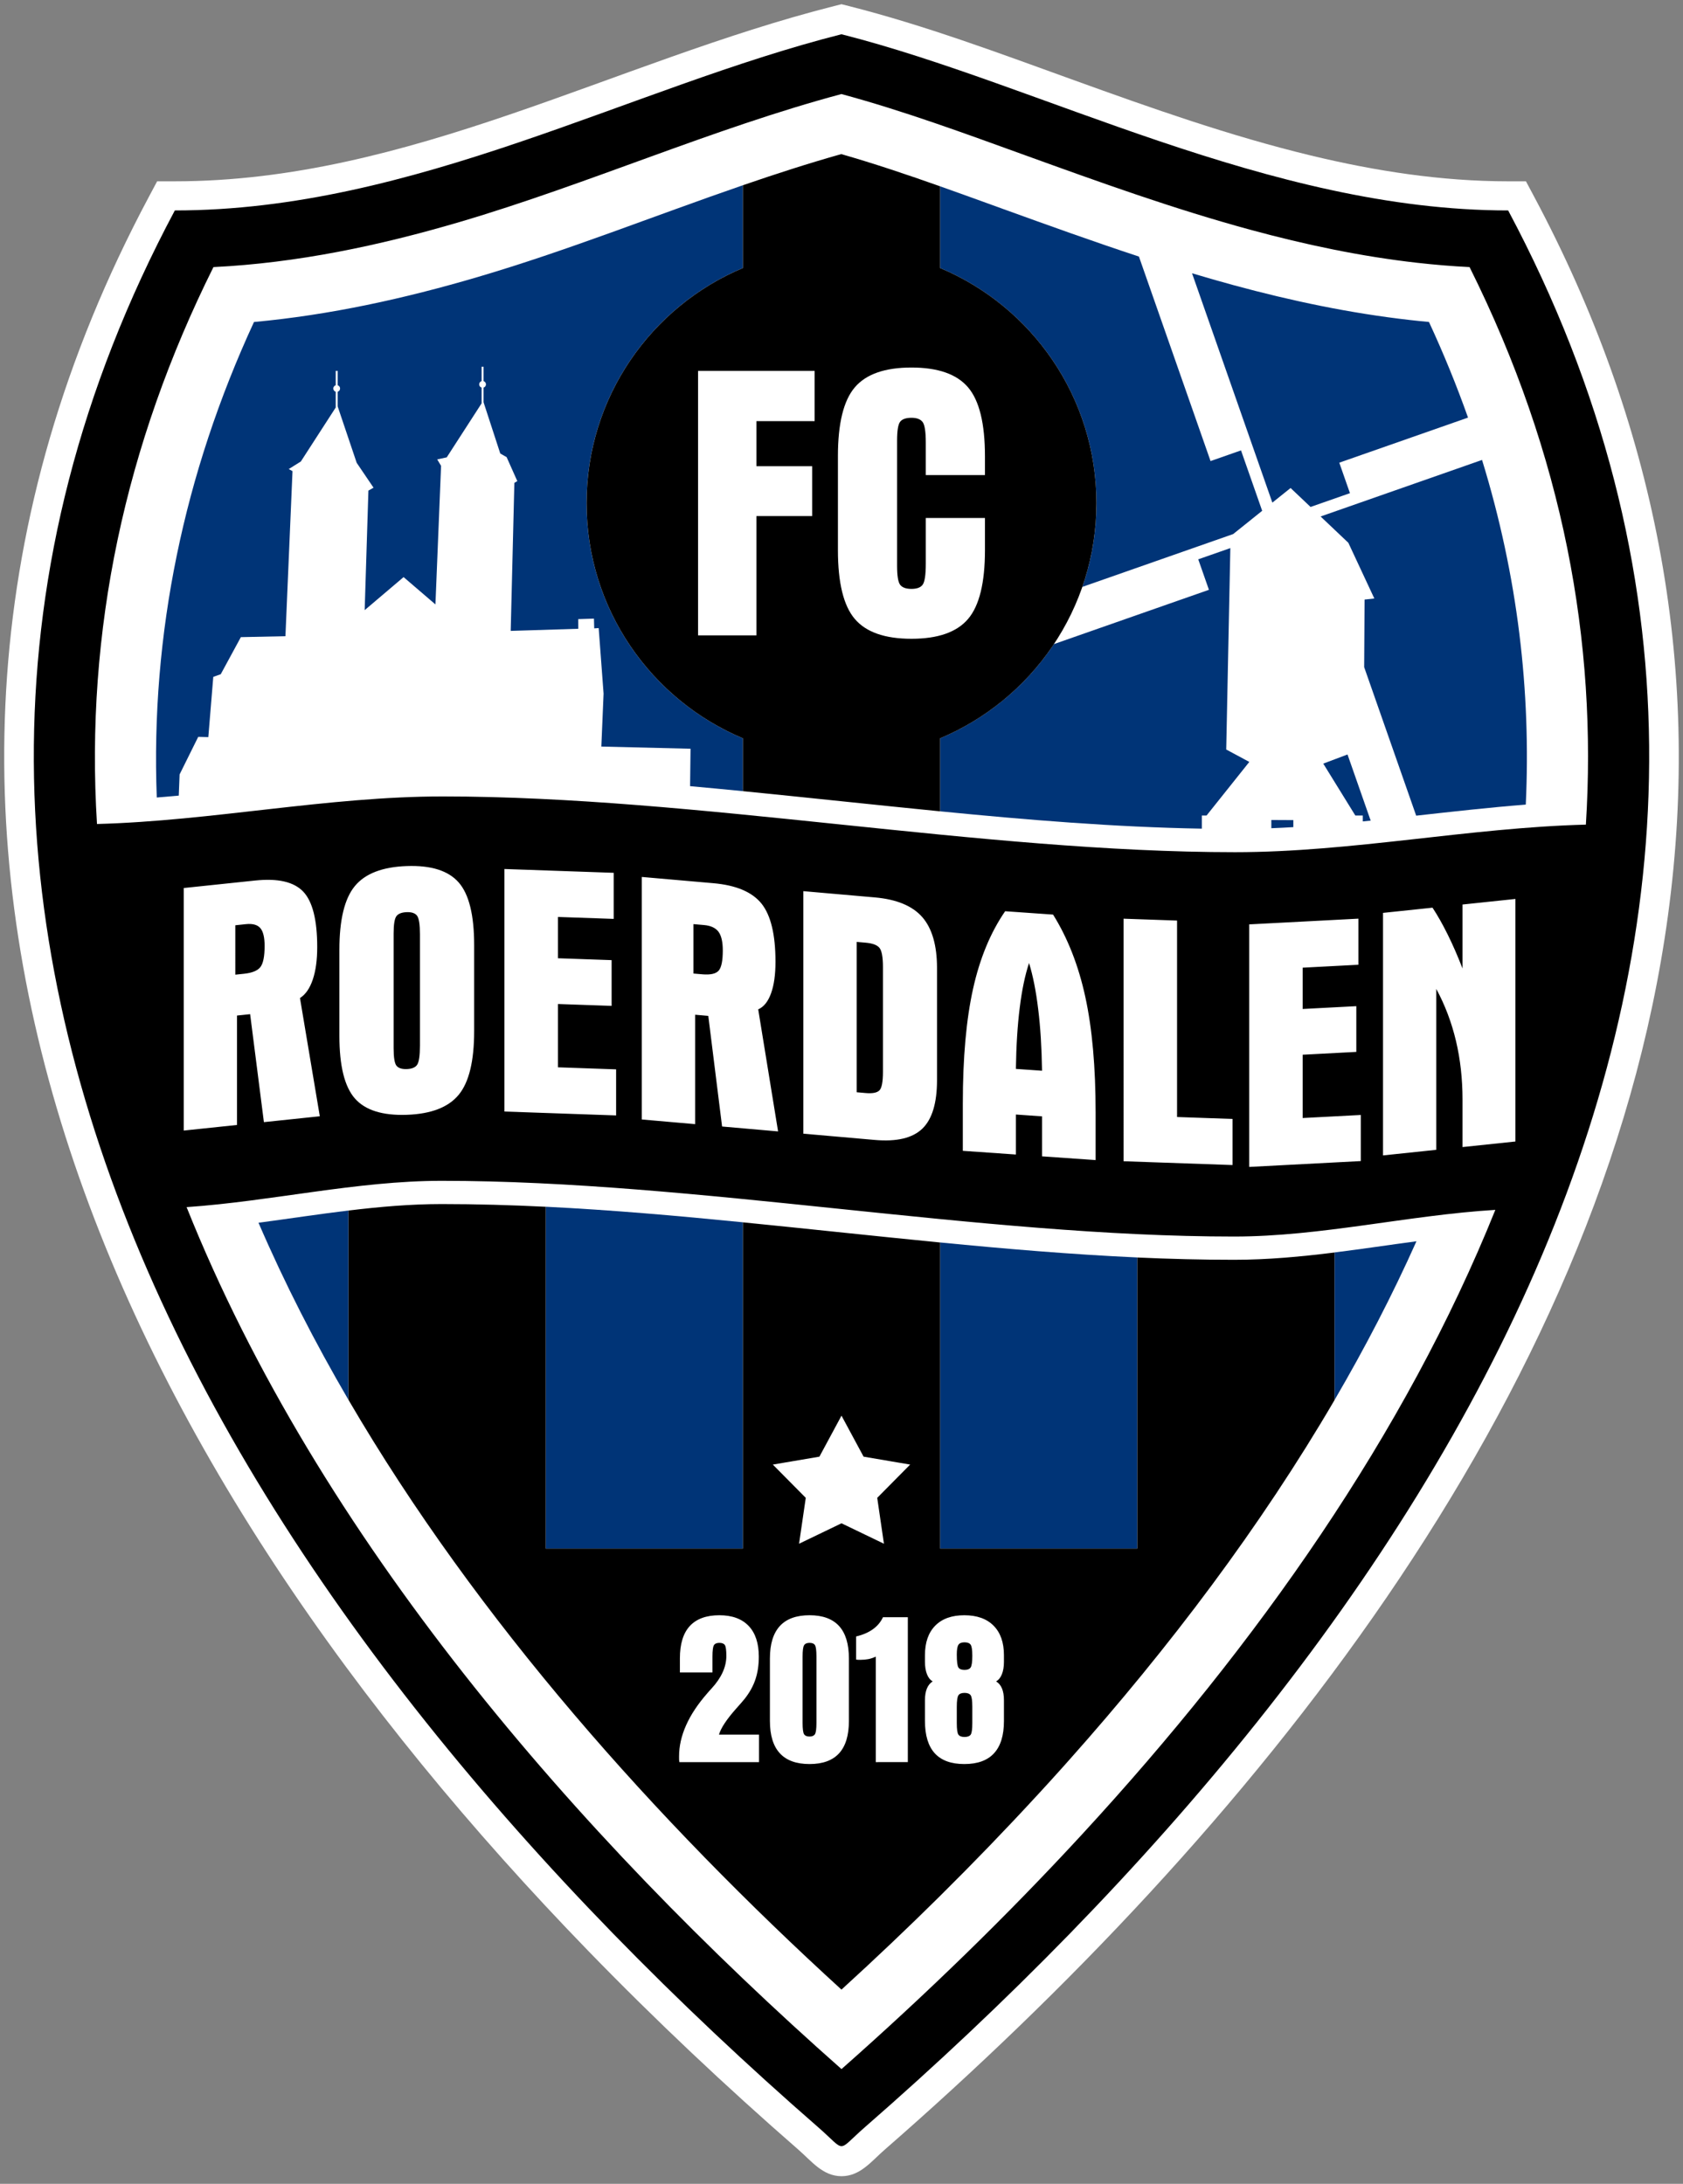
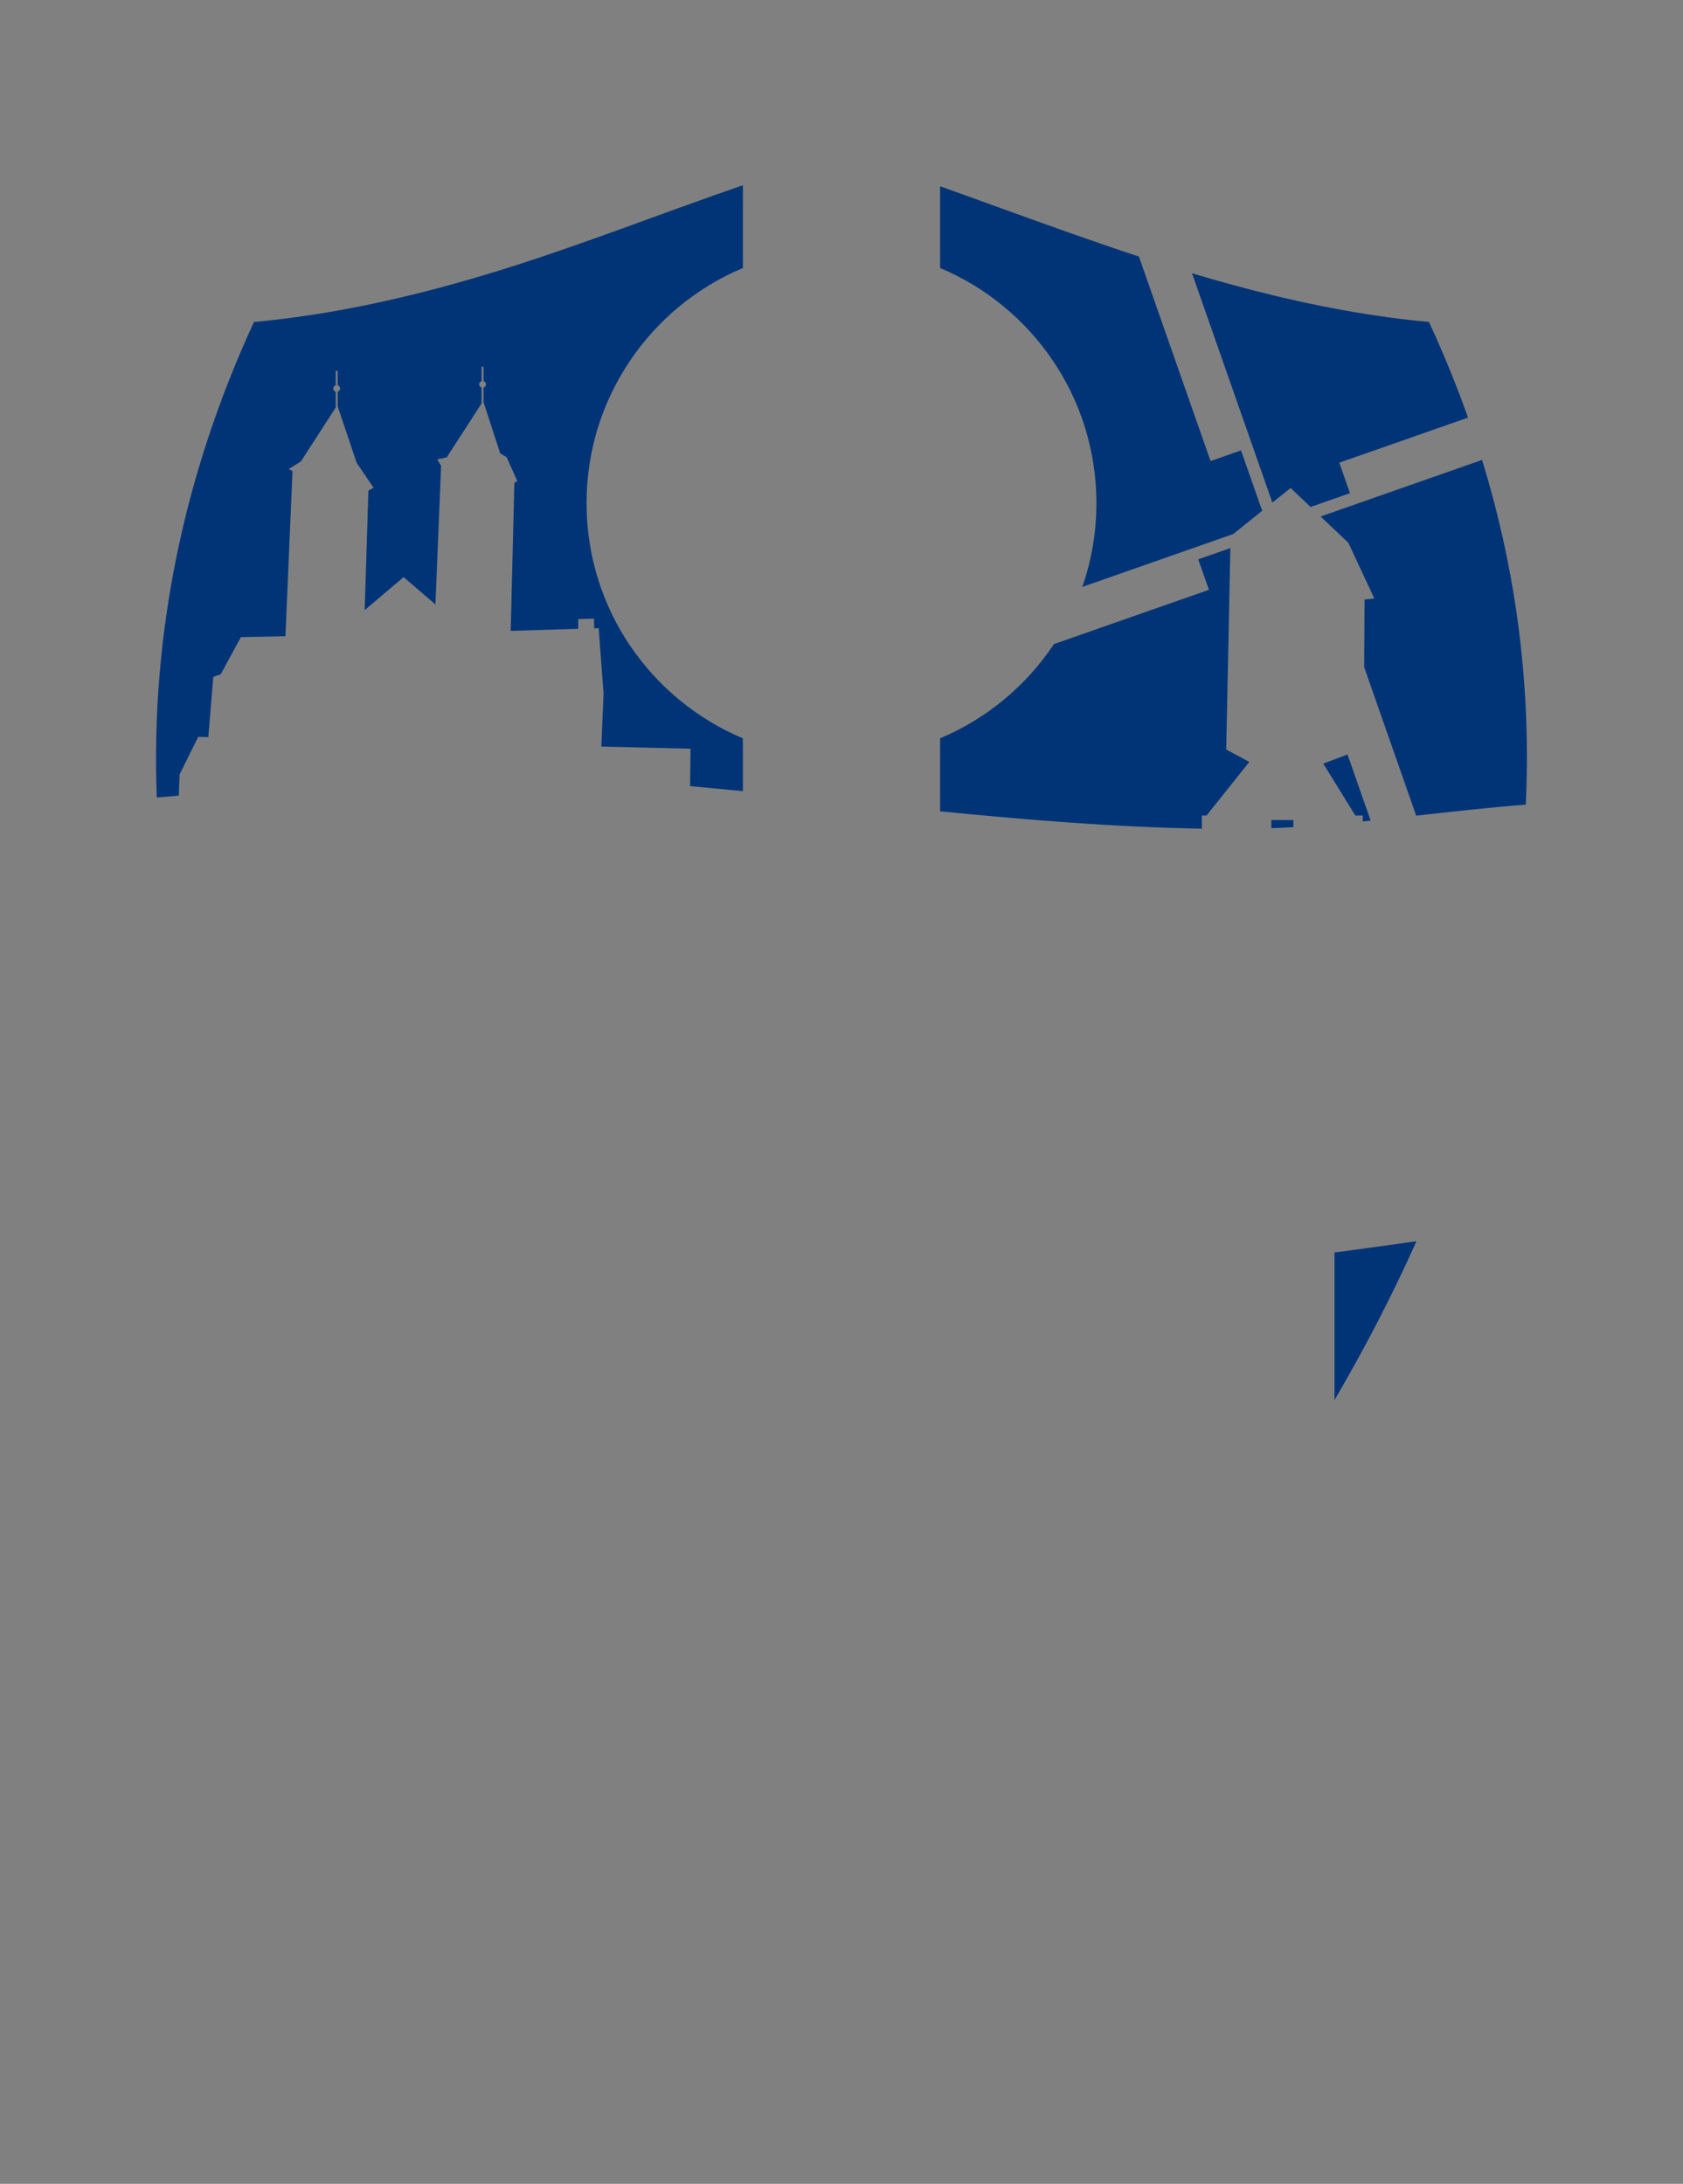
<svg xmlns="http://www.w3.org/2000/svg" height="519px" id="Laag_1" viewBox="0 0 400 519" width="400px" x="0px" y="0px">
  <rect x="0" y="0" width="400" height="519" fill="#808080" stroke="none" />
  <g>
-     <path clip-rule="evenodd" d="M189.842,510.961c-17.317-15.094-34.064-30.865-50.061-47.352  C29.397,349.846-46.352,200.057,35.361,46.815l1.984-3.725h4.221c55.521,0,104.236-28.364,156.707-41.655L200,1l1.726,0.435  c18.125,4.591,35.914,11.261,53.487,17.607c18.513,6.687,37.139,13.276,56.294,17.903c15.377,3.714,31.099,6.146,46.95,6.146h4.218  l1.987,3.725c28.473,53.4,39.933,110.668,31.764,170.768c-15.731,115.77-100.597,218.722-186.249,293.378  c-3.033,2.643-5.729,6.225-10.167,6.225C195.573,517.185,192.874,513.604,189.842,510.961L189.842,510.961z" fill="#FFFFFF" fill-rule="evenodd" />
-     <path clip-rule="evenodd" d="M61.438,290.592c6.181,14.334,13.374,28.387,21.388,42.105  v-45.012C75.693,288.551,68.575,289.641,61.438,290.592L61.438,290.592z" fill="#003477" fill-rule="evenodd" />
-     <path clip-rule="evenodd" d="M129.696,286.787v81.238h46.869v-77.539  C160.979,288.938,145.33,287.555,129.696,286.787L129.696,286.787z" fill="#003477" fill-rule="evenodd" />
-     <path clip-rule="evenodd" d="M270.305,368.025v-69.182  c-15.635-0.713-31.281-2.043-46.871-3.566v72.748H270.305L270.305,368.025z" fill="#003477" fill-rule="evenodd" />
    <path clip-rule="evenodd" d="M317.174,332.734c7.227-12.361,13.757-24.947,19.477-37.74  c-6.489,0.867-12.971,1.848-19.477,2.658V332.734L317.174,332.734z" fill="#003477" fill-rule="evenodd" />
    <path clip-rule="evenodd" d="M362.633,191.219c1.258-26.902-1.889-54.281-10.393-81.912  l-38.369,13.438l6.591,6.251l6.176,13.239l-2.318,0.254l-0.098,16.06l12.363,35.3C345.268,192.883,353.938,191.904,362.633,191.219  L362.633,191.219z M348.907,99.245c-2.679-7.56-5.767-15.137-9.282-22.726c-1.528-0.14-3.05-0.297-4.569-0.471  c-14.166-1.604-28.122-4.541-41.826-8.264c-3.32-0.904-6.629-1.852-9.918-2.84l19.091,54.509l4.332-3.474l4.749,4.503l9.36-3.278  l-2.535-7.243L348.907,99.245L348.907,99.245z M270.689,60.972c-10.835-3.564-21.559-7.43-32.281-11.305  c-4.98-1.802-9.966-3.62-14.974-5.391v19.417c21.824,9.162,37.152,30.732,37.152,55.883c0,6.975-1.183,13.671-3.35,19.907  l35.857-12.56l0,0l6.89-5.527l-5.03-14.356l-7.24,2.537L270.689,60.972L270.689,60.972z M255.195,144.587l-0.29,0.63  C255.005,145.006,255.099,144.799,255.195,144.587L255.195,144.587z M254.276,146.522l-0.321,0.634  C254.063,146.946,254.168,146.733,254.276,146.522L254.276,146.522z M252.121,150.474l-0.365,0.61  C251.879,150.88,252.001,150.677,252.121,150.474L252.121,150.474z M250.487,153.075c-6.575,9.89-15.977,17.737-27.054,22.387  v17.355c20.691,2.039,41.488,3.758,62.216,4.119v-3.119h1.11l10.165-12.742l-5.487-2.949l0.978-47.868l-7.626,2.67l2.539,7.243  L250.487,153.075L250.487,153.075z M302.16,196.831c1.744-0.067,3.487-0.155,5.228-0.257v-1.67l-5.228-0.027V196.831  L302.16,196.831z M323.898,195.216l1.87-0.19l-5.503-15.72l-3.025,1.14l-2.739,1.03l7.624,12.341h1.773V195.216L323.898,195.216z   M176.565,44.023c-21.025,7.239-41.708,15.54-63.08,21.829c-17.356,5.107-35.053,9.011-53.121,10.673  c-16.65,36.037-24.577,74.154-23.104,113.007c1.742-0.138,3.484-0.29,5.228-0.449l0.199-5.038l4.424-8.926l2.401,0.059l1.179-14.31  l1.774-0.633l4.782-8.815l10.594-0.223l1.679-39.227l-0.893-0.495l2.877-1.797l8.289-12.832v-3.746  c-0.332-0.098-0.578-0.407-0.578-0.771c0-0.365,0.246-0.674,0.578-0.773v-3.411h0.459v3.411c0.334,0.1,0.575,0.409,0.575,0.773  c0,0.364-0.241,0.673-0.575,0.771v3.474l4.523,13.415l4.004,5.911l-1.218,0.697l-0.886,28.409l9.249-7.854l7.569,6.493l1.34-32.937  l-0.918-1.528l2.264-0.485l8.287-12.83v-3.746c-0.332-0.098-0.576-0.407-0.576-0.771c0-0.364,0.244-0.673,0.576-0.774v-3.411h0.463  v3.411c0.332,0.1,0.573,0.409,0.573,0.774c0,0.365-0.241,0.674-0.573,0.771v3.474l3.971,12.182l1.516,0.873l2.539,5.696  l-0.703,0.407l-0.868,35.185l16.053-0.503l-0.012-2.293l3.744-0.121l0.063,2.322l1.06-0.075l1.163,15.581l-0.531,12.58l21.2,0.515  l-0.108,8.895c4.184,0.376,8.366,0.777,12.546,1.188v-12.56c-21.824-9.164-37.152-30.734-37.152-55.888  c0-25.151,15.328-46.721,37.152-55.883V44.023L176.565,44.023z" fill="#003477" fill-rule="evenodd" />
-     <path clip-rule="evenodd" d="M194.452,505.549C60.589,388.859-49.875,221.477,41.554,50.012  c56.9,0,108.04-29.106,158.437-41.873c47.162,11.947,101.545,41.873,158.454,41.873c91.429,171.465-19.033,338.847-152.896,455.537  C198.673,511.541,201.326,511.541,194.452,505.549L194.452,505.549z M165.908,150.994v-62.85h27.706v11.945h-13.832v10.702h13.249  v11.853h-13.249v28.35H165.908L165.908,150.994z M199.149,108.416c0-7.759,1.333-13.204,4.001-16.346  c2.669-3.146,7.146-4.725,13.48-4.725c6.316,0,10.794,1.58,13.462,4.725c2.667,3.142,4.002,8.586,4.002,16.346v4.491h-14.061  v-7.729c0-2.545-0.244-4.168-0.734-4.859c-0.508-0.691-1.396-1.029-2.669-1.029c-1.322,0-2.226,0.323-2.7,0.952  c-0.476,0.627-0.72,2.115-0.72,4.493v1.839v27.861c0,2.393,0.244,3.909,0.735,4.554c0.505,0.645,1.395,0.965,2.685,0.965  c1.302,0,2.206-0.338,2.68-1.027c0.479-0.689,0.724-2.345,0.724-4.952v-1.395v-9.477h14.061v7.635  c0,7.759-1.335,13.204-4.002,16.346c-2.668,3.145-7.146,4.723-13.462,4.723c-6.333,0-10.811-1.578-13.48-4.723  c-2.668-3.142-4.001-8.587-4.001-16.346V108.416L199.149,108.416z M199.993,472.844c7.972-7.272,15.793-14.691,23.44-22.264v-0.002  v-0.002c7.802-7.725,15.423-15.611,22.841-23.664l0.561-0.605l0.138-0.152l0.14-0.15l0.14-0.15l0.138-0.15l0.969-1.062l0.139-0.152  l0.141-0.15l0.138-0.154l0.138-0.152l0.141-0.15l0.139-0.152c1.015-1.113,2.021-2.232,3.029-3.351l0.14-0.154  c0.913-1.02,1.824-2.041,2.731-3.064c-0.362,0.408-0.727,0.818-1.092,1.227c23.968-26.906,45.61-55.6,63.173-85.656v-35.074  c-7.922,0.99-15.869,1.734-23.89,1.734c-7.654,0-15.315-0.197-22.979-0.545v69.182h-46.871v-72.748  c-8.156-0.799-16.304-1.648-24.426-2.49c-7.46-0.773-14.942-1.559-22.443-2.301v77.539h-46.869v-81.238  c-8.247-0.406-16.489-0.643-24.716-0.643c-7.418,0-14.792,0.65-22.155,1.541v45.002  C113.463,385.154,156.075,432.783,199.993,472.844L199.993,472.844z M150.218,288.109c-0.977-0.076-1.954-0.15-2.93-0.223  C148.264,287.961,149.241,288.033,150.218,288.109L150.218,288.109z M200,336.441l5.248,9.742l11.067,1.883l-7.824,7.906  l1.593,10.904L200,362.02l-10.087,4.858l1.594-10.904l-7.826-7.906l11.069-1.883L200,336.441L200,336.441z M161.591,397.471v-3.348  c0-3.414,0.783-5.978,2.351-7.685c1.57-1.705,3.912-2.566,7.026-2.566c3.037,0,5.355,0.852,6.967,2.541  c1.605,1.689,2.411,4.127,2.411,7.309c0,2-0.267,3.793-0.806,5.396c-0.534,1.594-1.382,3.123-2.531,4.582  c-0.457,0.565-1.142,1.361-2.067,2.385c-2.257,2.549-3.612,4.6-4.066,6.158h9.52v6.537h-18.923  c-0.034-0.17-0.062-0.352-0.071-0.539c-0.006-0.188-0.006-0.471-0.006-0.84c0-2.43,0.557-4.891,1.672-7.387  c1.107-2.498,2.789-5.027,5.035-7.594c0.233-0.281,0.574-0.67,1.031-1.158c2.332-2.547,3.499-5.111,3.499-7.713  c0-1.371-0.122-2.238-0.352-2.59c-0.242-0.352-0.677-0.524-1.312-0.524c-0.618,0-1.047,0.18-1.286,0.549  c-0.232,0.371-0.353,1.27-0.353,2.695v3.791H161.591L161.591,397.471z M201.759,394.133v14.869c0,3.422-0.779,5.978-2.334,7.685  c-1.561,1.699-3.895,2.549-7.018,2.549c-3.147,0-5.506-0.857-7.069-2.566c-1.569-1.707-2.351-4.264-2.351-7.668v-14.869  c0-3.406,0.781-5.963,2.351-7.688c1.562-1.713,3.922-2.574,7.069-2.574c3.124,0,5.458,0.861,7.018,2.566  C200.979,388.145,201.759,390.709,201.759,394.133L201.759,394.133z M190.751,393.68v15.777c0,1.422,0.122,2.322,0.35,2.691  c0.234,0.369,0.671,0.551,1.305,0.551c0.61,0,1.03-0.182,1.28-0.551c0.238-0.369,0.359-1.27,0.359-2.691V393.68  c0-1.443-0.121-2.344-0.35-2.703c-0.232-0.361-0.662-0.541-1.29-0.541c-0.616,0-1.046,0.18-1.285,0.549  C190.873,391.355,190.751,392.254,190.751,393.68L190.751,393.68z M208.149,418.779v-25.066c-0.582,0.268-1.167,0.463-1.75,0.584  c-0.574,0.111-1.21,0.172-1.896,0.172c-0.163,0-0.333,0-0.515-0.008c-0.171-0.01-0.342-0.027-0.515-0.043v-5.502  c1.613-0.385,2.942-0.961,3.999-1.725c1.053-0.754,1.851-1.705,2.385-2.846h5.909v34.434H208.149L208.149,418.779z   M219.834,404.059c0-1.105,0.155-2.033,0.465-2.779c0.307-0.748,0.773-1.312,1.373-1.689c-0.586-0.326-1.04-0.893-1.357-1.699  c-0.316-0.812-0.48-1.793-0.48-2.934v-1.605c0-3.018,0.817-5.352,2.438-7c1.628-1.656,3.927-2.48,6.916-2.48  c2.993,0,5.315,0.824,6.955,2.48c1.639,1.648,2.462,3.982,2.462,7v1.605c0,1.141-0.161,2.121-0.487,2.934  c-0.326,0.807-0.783,1.373-1.374,1.699c0.618,0.377,1.09,0.941,1.4,1.689c0.307,0.746,0.462,1.674,0.462,2.779v4.951  c0,3.397-0.783,5.953-2.352,7.66c-1.561,1.709-3.92,2.566-7.065,2.566c-3.125,0-5.459-0.85-7.02-2.549  c-1.554-1.707-2.335-4.264-2.335-7.678V404.059L219.834,404.059z M227.401,405.619v3.887c0,1.461,0.128,2.379,0.388,2.744  c0.265,0.371,0.746,0.551,1.451,0.551c0.692,0,1.18-0.172,1.444-0.523c0.27-0.35,0.405-1.277,0.405-2.771v-3.887  c0-1.475-0.136-2.391-0.405-2.752c-0.265-0.361-0.752-0.541-1.444-0.541c-0.689,0-1.171,0.18-1.436,0.549  C227.539,403.244,227.401,404.164,227.401,405.619L227.401,405.619z M229.24,390.307c-0.689,0-1.171,0.189-1.436,0.568  c-0.265,0.375-0.402,1.147-0.402,2.322c0,1.674,0.128,2.711,0.388,3.098c0.265,0.385,0.746,0.574,1.451,0.574  c0.692,0,1.18-0.189,1.444-0.574c0.27-0.387,0.405-1.32,0.405-2.797c0-1.389-0.136-2.273-0.405-2.642  C230.42,390.488,229.933,390.307,229.24,390.307L229.24,390.307z M223.434,44.276c-7.759-2.746-15.569-5.379-23.491-7.654  c-7.873,2.221-15.647,4.738-23.378,7.401v19.67c-21.824,9.162-37.152,30.732-37.152,55.883c0,25.154,15.328,46.724,37.152,55.888  v12.56c7.917,0.781,15.816,1.606,23.693,2.424c7.707,0.8,15.432,1.606,23.176,2.37v-17.355  c21.824-9.164,37.152-30.732,37.152-55.886c0-25.151-15.328-46.721-37.152-55.883V44.276L223.434,44.276z M55.927,231.637  l2.084-0.219c1.944-0.204,3.244-0.749,3.901-1.62c0.657-0.883,0.979-2.549,0.979-4.996c0-2.024-0.336-3.437-1.021-4.237  c-0.685-0.785-1.82-1.102-3.415-0.936l-2.529,0.267V231.637L55.927,231.637z M43.674,211.044l16.966-1.781  c5.413-0.57,9.217,0.309,11.439,2.648c2.209,2.341,3.314,6.727,3.314,13.181c0,3.05-0.35,5.618-1.049,7.688  c-0.7,2.084-1.707,3.555-3.049,4.414l4.713,28.094l-13.287,1.395l-3.272-25.658l-3.118,0.329v26.001l-12.658,1.33V211.044  L43.674,211.044z M93.552,223.569v25.551c0,2.194,0.226,3.577,0.675,4.153c0.464,0.574,1.278,0.841,2.46,0.798  c1.194-0.04,2.022-0.378,2.457-1.026c0.438-0.647,0.664-2.175,0.664-4.566v-1.28V222.07c0-2.334-0.226-3.815-0.676-4.434  c-0.466-0.616-1.28-0.898-2.445-0.858c-1.21,0.043-2.038,0.366-2.474,0.96c-0.436,0.591-0.662,1.963-0.662,4.142V223.569  L93.552,223.569z M80.664,225.705c0-7.115,1.225-12.149,3.669-15.118c2.444-2.967,6.548-4.56,12.353-4.763  c5.789-0.202,9.892,1.103,12.336,3.902c2.446,2.796,3.67,7.746,3.67,14.862v20.474c0,7.114-1.225,12.15-3.67,15.117  c-2.444,2.969-6.548,4.562-12.336,4.764c-5.806,0.201-9.909-1.104-12.353-3.9c-2.445-2.798-3.669-7.748-3.669-14.864V225.705  L80.664,225.705z M119.883,264.162v-57.639l25.973,0.907v10.953l-13.254-0.464v9.817l12.761,0.446v10.87l-12.761-0.445v15.046  l13.83,0.484v10.952L119.883,264.162L119.883,264.162z M164.81,231.365l2.088,0.183c1.948,0.17,3.249-0.123,3.909-0.868  c0.659-0.756,0.98-2.361,0.98-4.808c0-2.024-0.338-3.503-1.021-4.433c-0.689-0.918-1.823-1.453-3.42-1.593l-2.535-0.223V231.365  L164.81,231.365z M152.538,208.411l16.993,1.487c5.422,0.474,9.231,2.086,11.46,4.854c2.212,2.77,3.318,7.364,3.318,13.819  c0,3.053-0.348,5.552-1.051,7.489c-0.7,1.949-1.708,3.224-3.053,3.825l4.721,29.004l-13.308-1.166l-3.278-26.29l-3.126-0.273  v26.002l-12.677-1.109V208.411L152.538,208.411z M190.928,211.787l16.995,1.488c5.167,0.451,8.92,2.003,11.262,4.667  c2.338,2.666,3.517,6.721,3.517,12.148v26.593c0,5.454-1.161,9.305-3.487,11.547c-2.326,2.246-6.096,3.139-11.291,2.684  l-16.995-1.488V211.787L190.928,211.787z M203.606,223.849v35.732l2.142,0.188c1.586,0.138,2.665-0.062,3.236-0.603  c0.576-0.539,0.869-2.021,0.869-4.438v-1.449v-23.443c0-2.417-0.293-3.962-0.869-4.618c-0.571-0.652-1.65-1.044-3.236-1.182  L203.606,223.849L203.606,223.849z M241.448,254.031l6.212,0.435c-0.083-5.476-0.38-10.362-0.914-14.645  c-0.516-4.297-1.245-7.949-2.172-10.953c-0.953,2.873-1.697,6.421-2.217,10.646C241.826,243.723,241.53,248.569,241.448,254.031  L241.448,254.031z M228.835,273.5v-11.279c0-10.858,0.813-19.913,2.426-27.196c1.614-7.284,4.167-13.433,7.633-18.465l11.39,0.798  c3.478,5.572,6.046,12.108,7.674,19.616c1.629,7.499,2.439,16.653,2.439,27.453v11.277l-12.736-0.893v-9.504l-6.212-0.434v9.506  L228.835,273.5L228.835,273.5z M267.033,218.335l12.719,0.443v46.687l13.181,0.459v10.957l-25.899-0.906V218.335L267.033,218.335z   M296.897,277.326v-57.642l25.952-1.359v10.953l-13.243,0.695v9.815l12.751-0.668v10.869l-12.751,0.67v15.046l13.818-0.725v10.955  L296.897,277.326L296.897,277.326z M328.705,216.952l11.763-1.236c1.201,1.827,2.403,3.951,3.608,6.383  c1.201,2.42,2.375,5.107,3.522,8.068v-15.202l12.574-1.323v57.643l-12.574,1.322v-11.293c0-4.893-0.516-9.535-1.554-13.926  c-1.046-4.391-2.599-8.517-4.684-12.362v38.235l-12.656,1.33V216.952L328.705,216.952z M23.051,195.829  c27.389-0.731,54.777-6.55,82.169-6.55c60.493,0,127.756,13.247,188.308,13.247c27.794,0,55.592-5.823,83.388-6.548  c2.737-43.293-5.322-87.752-27.641-132.5c-4.173-0.209-8.339-0.557-12.489-1.027c-13.394-1.516-26.588-4.308-39.545-7.828  c-18.236-4.954-35.94-11.342-53.645-17.745c-14.299-5.172-28.855-10.537-43.614-14.525c-30.702,8.222-60.214,21.424-90.796,30.423  c-19.094,5.619-38.522,9.717-58.458,10.704C29.751,105.57,20.203,149.969,23.051,195.829L23.051,195.829z M355.398,287.533  c-20.705,1.258-41.408,6.338-62.114,6.338c-60.561,0-127.823-13.244-188.304-13.244c-20.208,0-40.419,4.861-60.632,6.254  C75.739,365.353,136.823,435.924,200,491.73c20.031-17.691,39.208-36.283,57.213-55.824  C298.897,390.67,334.069,340.59,355.398,287.533L355.398,287.533z" fill-rule="evenodd" />
  </g>
</svg>